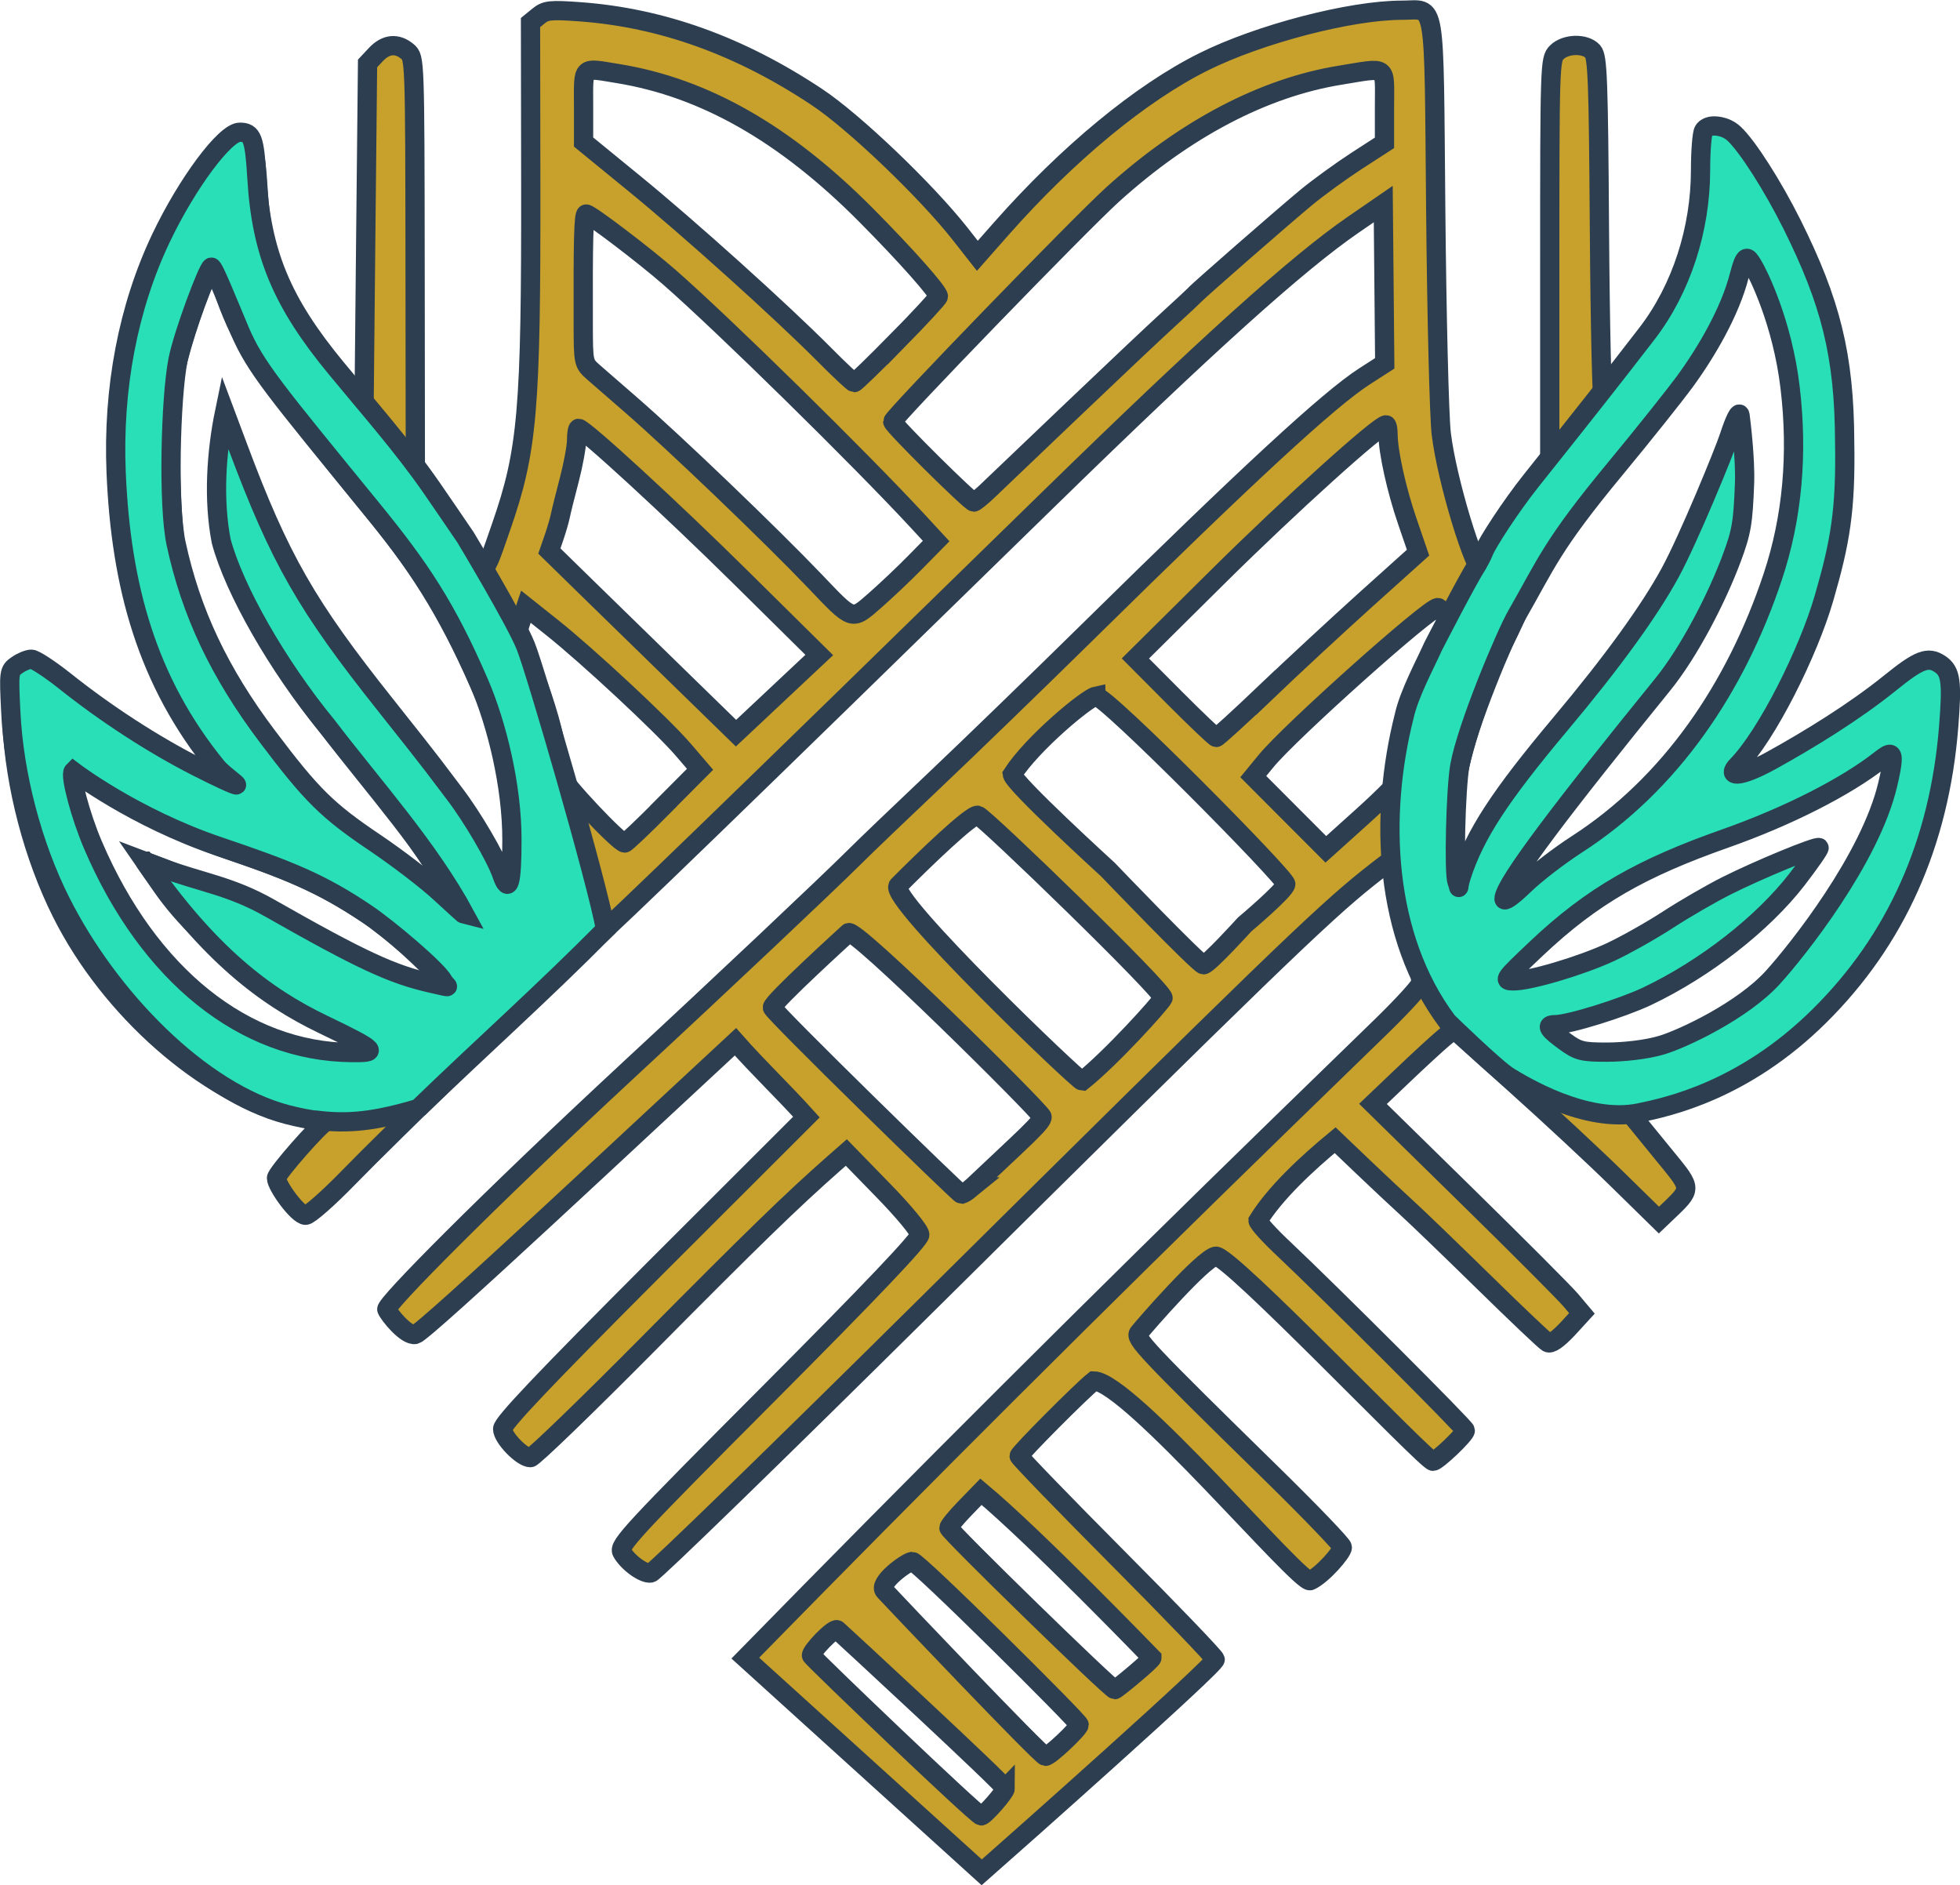
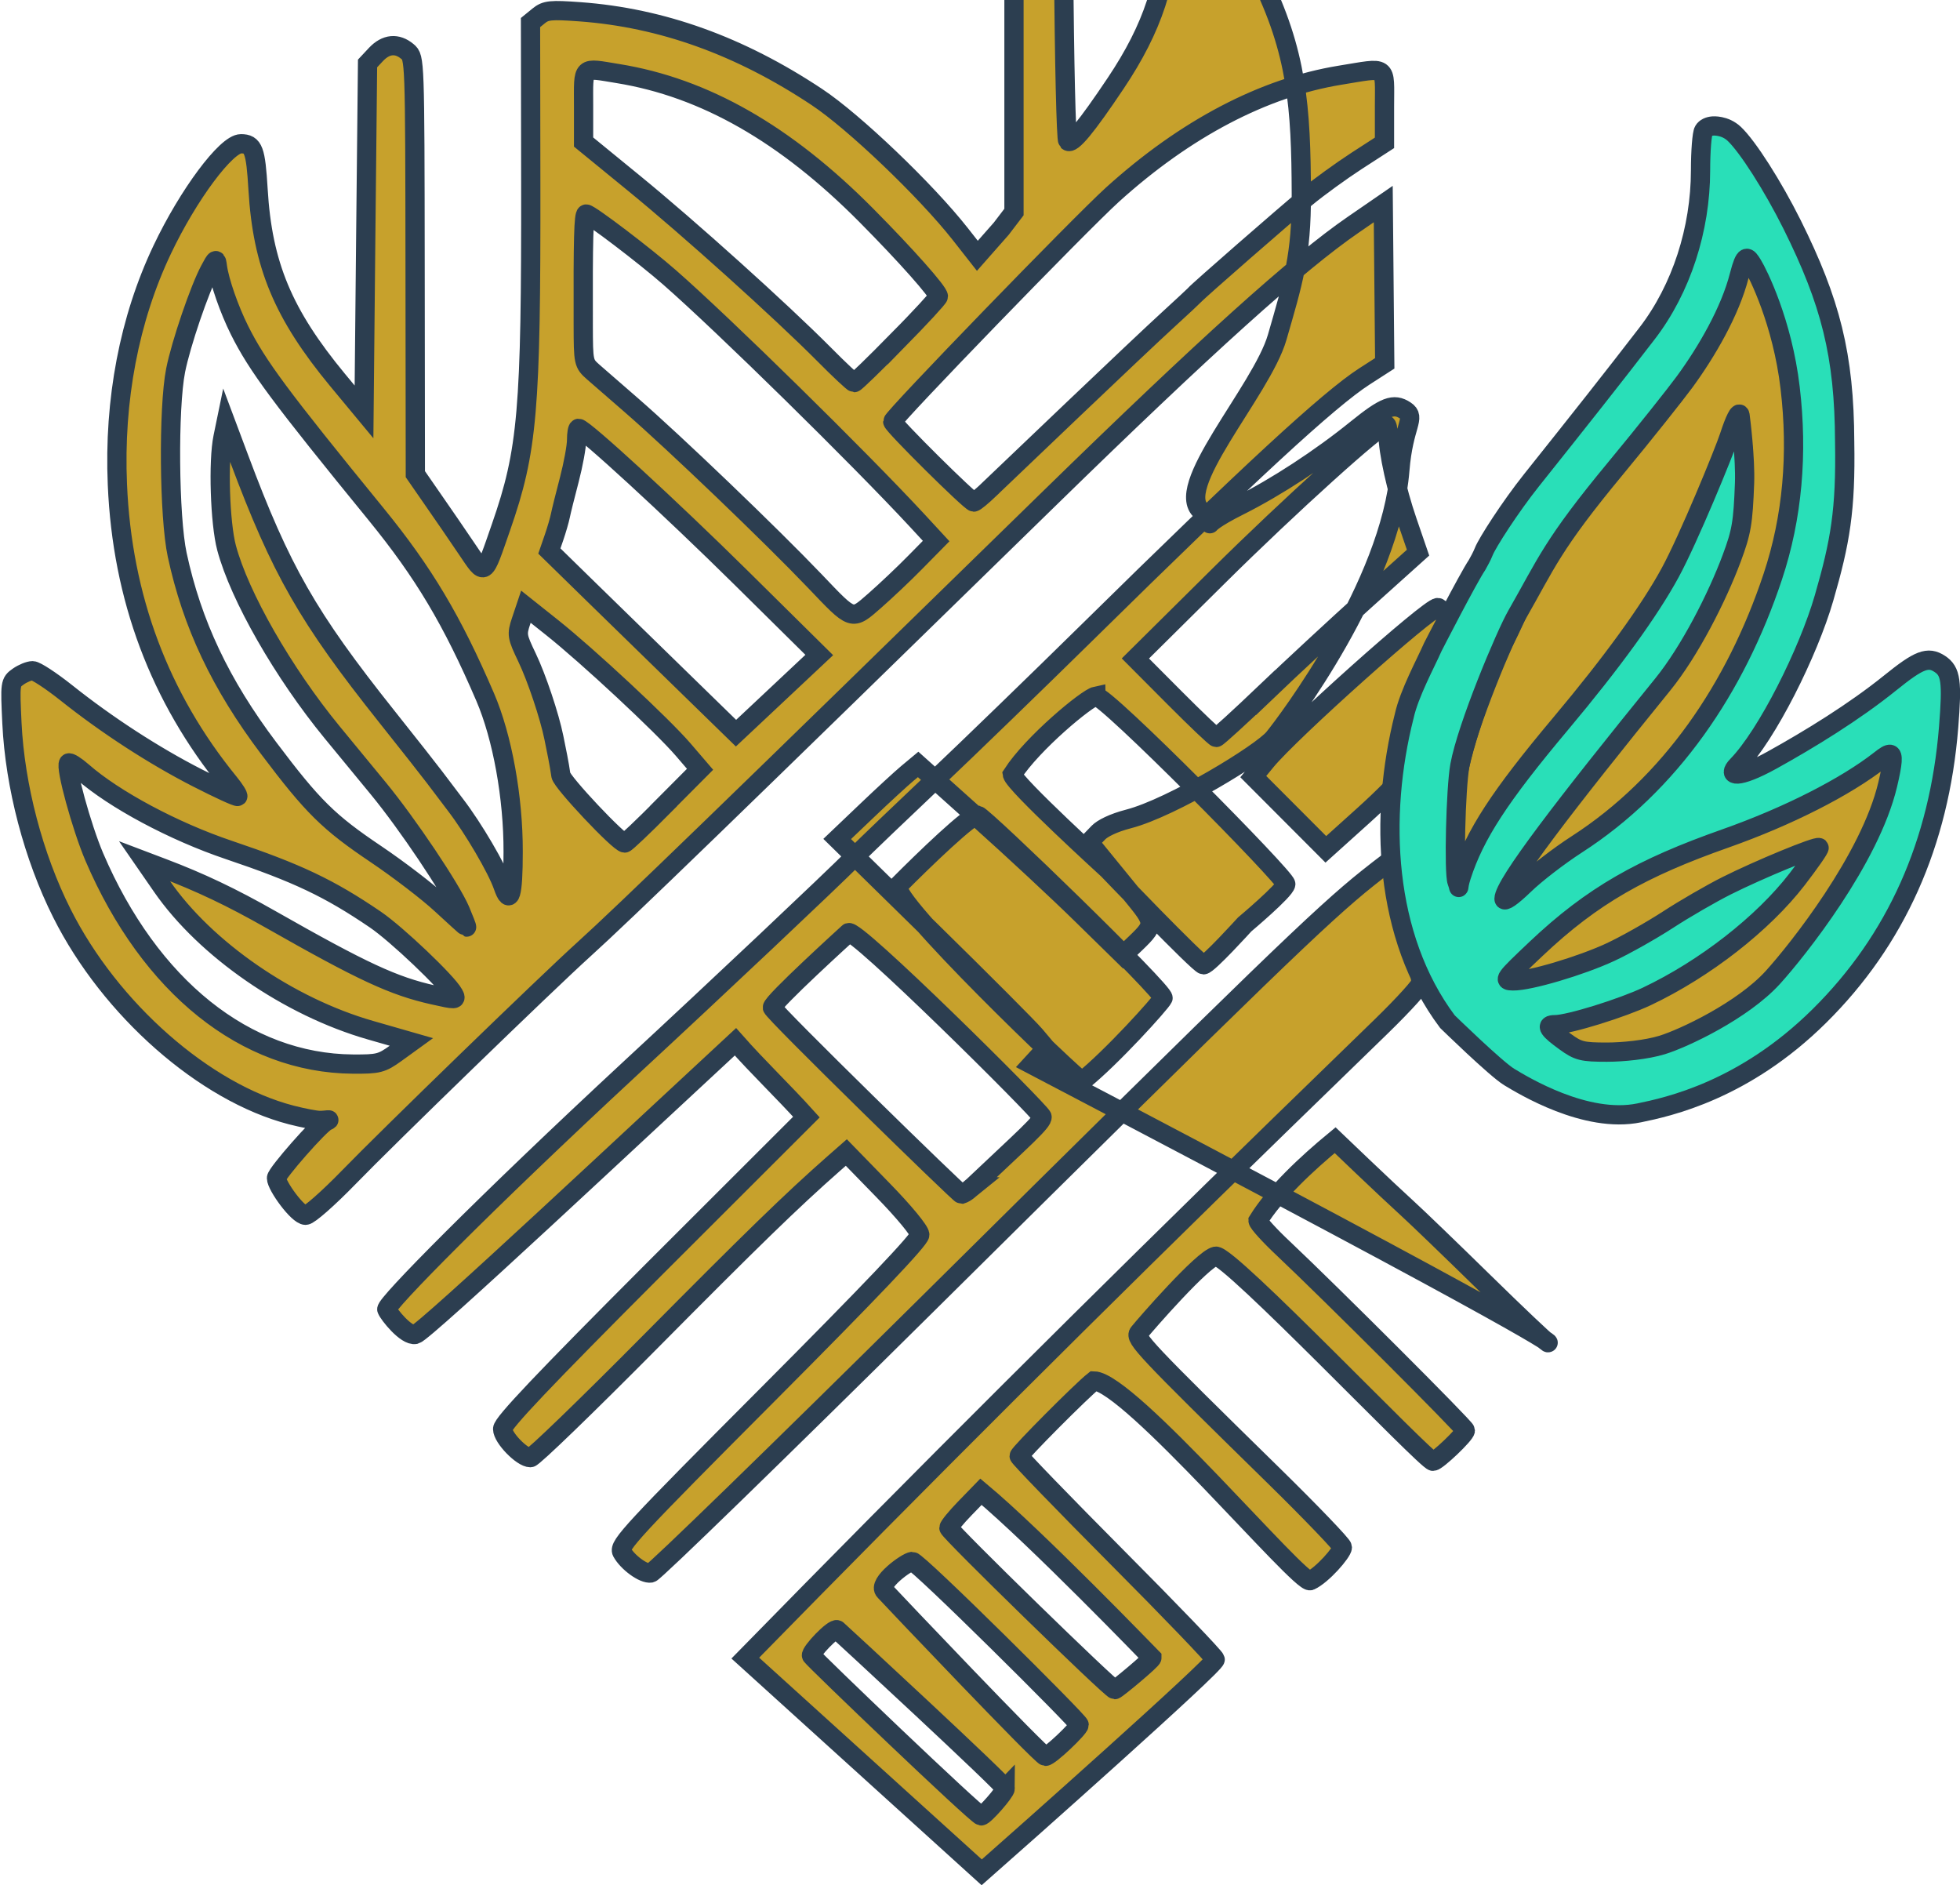
<svg xmlns="http://www.w3.org/2000/svg" xmlns:ns1="http://www.inkscape.org/namespaces/inkscape" xmlns:ns2="http://sodipodi.sourceforge.net/DTD/sodipodi-0.dtd" width="90.05" height="86.601" viewBox="0 0 23.826 22.913" id="svg1" ns1:version="1.3.2 (091e20e, 2023-11-25, custom)">
  <defs id="defs1" />
  <g ns1:label="Layer 1" ns1:groupmode="layer" id="layer1" transform="translate(0.007,-0.45)">
    <g id="g1" transform="translate(0.007,0.45)">
-       <path style="fill:#c7a12c;fill-opacity:1;stroke:#2c3e50;stroke-width:0.234;stroke-dasharray:none;stroke-opacity:1" d="m 9.046,20.153 c 2.136,-2.183 4.303,-4.343 6.489,-6.471 0.411,-0.399 0.973,-0.945 1.248,-1.213 0.275,-0.268 0.489,-0.505 0.475,-0.527 -0.023,-0.038 0.09,-0.775 0.052,-0.948 -0.01,-0.044 -0.323,-0.123 -0.327,-0.284 -0.004,-0.161 -0.016,-0.294 -0.028,-0.294 -0.011,0 -0.167,0.117 -0.346,0.26 -0.555,0.443 -1.267,1.131 -5.356,5.182 -1.804,1.786 -3.313,3.254 -3.355,3.261 -0.087,0.015 -0.284,-0.129 -0.353,-0.256 -0.042,-0.079 0.13,-0.265 1.789,-1.929 1.22,-1.224 1.835,-1.87 1.833,-1.927 -0.001,-0.048 -0.194,-0.282 -0.448,-0.542 l -0.445,-0.457 -0.155,0.136 c -0.511,0.45 -0.989,0.915 -2.232,2.169 -0.765,0.772 -1.419,1.404 -1.453,1.404 -0.102,0 -0.338,-0.243 -0.338,-0.349 0,-0.071 0.493,-0.591 1.845,-1.945 L 9.789,13.577 C 9.508,13.265 9.203,12.976 8.926,12.662 7.81,13.694 5.146,16.195 5.035,16.219 4.924,16.242 4.71,15.973 4.688,15.915 4.667,15.857 5.858,14.646 7.656,12.978 8.734,11.98 10.043,10.744 10.371,10.418 10.502,10.287 10.944,9.864 11.353,9.477 11.763,9.089 12.597,8.281 13.208,7.68 15.163,5.755 16.142,4.852 16.572,4.575 l 0.247,-0.159 -0.009,-0.968 -0.009,-0.968 -0.366,0.252 C 15.76,3.196 14.639,4.206 12.738,6.062 8.874,9.837 7.573,11.096 7.08,11.542 c -0.45,0.407 -2.374,2.272 -2.857,2.77 -0.245,0.252 -0.48,0.459 -0.522,0.459 -0.094,0 -0.354,-0.36 -0.354,-0.452 0,-0.058 0.524,-0.654 0.609,-0.692 0.067,-0.03 0.003,-0.009 -0.083,-0.009 -0.049,0 -0.205,-0.03 -0.345,-0.066 C 2.475,13.28 1.325,12.269 0.738,11.099 0.393,10.413 0.168,9.556 0.131,8.789 0.108,8.304 0.109,8.292 0.208,8.223 c 0.055,-0.039 0.134,-0.071 0.174,-0.071 0.04,0 0.223,0.12 0.407,0.266 0.497,0.396 1.067,0.766 1.597,1.037 0.26,0.133 0.48,0.234 0.49,0.225 0.009,-0.009 -0.037,-0.083 -0.103,-0.164 C 1.925,8.477 1.471,7.266 1.413,5.888 1.369,4.861 1.558,3.875 1.958,3.034 2.274,2.368 2.737,1.747 2.915,1.747 c 0.152,0 0.179,0.075 0.208,0.555 0.054,0.916 0.304,1.515 0.967,2.317 L 4.411,5.006 4.432,2.889 4.454,0.771 4.557,0.661 c 0.121,-0.128 0.256,-0.141 0.382,-0.035 0.089,0.074 0.09,0.088 0.093,2.606 l 0.003,2.531 0.214,0.309 C 5.367,6.241 5.552,6.511 5.66,6.671 5.887,7.005 5.863,7.021 6.077,6.405 6.4,5.477 6.442,4.991 6.438,2.217 L 6.435,0.274 6.533,0.194 C 6.62,0.123 6.678,0.117 7.037,0.143 8.03,0.216 8.978,0.556 9.916,1.179 10.367,1.478 11.242,2.314 11.659,2.844 l 0.208,0.265 0.29,-0.329 c 0.809,-0.916 1.698,-1.65 2.46,-2.029 0.679,-0.338 1.788,-0.627 2.41,-0.627 0.424,0 0.387,-0.214 0.412,2.435 0.012,1.28 0.042,2.5 0.067,2.711 0.066,0.559 0.408,1.687 0.512,1.687 0.022,0 0.057,-0.044 0.077,-0.097 0.04,-0.106 0.329,-0.537 0.575,-0.86 l 0.155,-0.203 v -2.538 c 0,-2.481 0.002,-2.54 0.085,-2.623 0.107,-0.107 0.346,-0.113 0.438,-0.011 0.058,0.065 0.069,0.342 0.081,2.174 0.008,1.155 0.03,2.116 0.05,2.135 0.047,0.047 0.224,-0.167 0.583,-0.703 0.451,-0.673 0.641,-1.255 0.643,-1.958 3.64e-4,-0.231 0.017,-0.447 0.038,-0.48 0.057,-0.09 0.253,-0.07 0.368,0.038 0.162,0.152 0.465,0.626 0.695,1.09 0.464,0.931 0.508,1.604 0.512,2.652 0.003,0.757 -0.099,1.073 -0.294,1.748 -0.189,0.651 -1.307,1.858 -0.903,2.123 0.261,0.171 -0.186,0.238 0.442,-0.077 0.451,-0.226 0.99,-0.578 1.428,-0.933 0.343,-0.277 0.45,-0.318 0.591,-0.225 0.135,0.088 -0.022,0.175 -0.066,0.722 -0.112,1.399 -1.383,3.077 -1.532,3.259 -0.149,0.183 -1.24,0.847 -1.765,0.983 -0.193,0.05 -0.319,0.117 -0.366,0.165 l -0.114,0.118 0.446,0.547 c 0.351,0.431 0.382,0.428 0.12,0.68 l -0.153,0.146 -0.503,-0.493 c -0.276,-0.271 -0.837,-0.793 -1.246,-1.159 l -0.743,-0.666 -0.132,0.11 c -0.073,0.061 -0.294,0.264 -0.492,0.453 l -0.36,0.343 1.137,1.115 c 0.625,0.613 1.197,1.186 1.27,1.273 l 0.133,0.158 -0.178,0.194 C 18.917,16.284 18.837,16.339 18.799,16.318 18.768,16.301 18.419,15.97 18.023,15.582 17.628,15.195 17.209,14.791 17.092,14.685 16.976,14.579 16.731,14.35 16.548,14.175 l -0.332,-0.317 c -0.347,0.286 -0.732,0.646 -0.937,0.978 0,0.027 0.139,0.181 0.31,0.341 0.582,0.549 2.21,2.176 2.21,2.209 0,0.047 -0.344,0.375 -0.393,0.375 -0.082,0 -2.486,-2.525 -2.643,-2.493 -0.156,0.032 -0.848,0.825 -0.933,0.931 -0.055,0.066 0.074,0.203 1.631,1.729 0.464,0.455 0.843,0.85 0.843,0.878 0,0.058 -0.244,0.34 -0.391,0.406 -0.118,0.053 -2.202,-2.421 -2.63,-2.428 -0.15,0.118 -0.908,0.88 -0.908,0.913 0,0.018 0.533,0.569 1.185,1.225 0.652,0.655 1.191,1.216 1.198,1.247 0.014,0.06 -2.386,2.191 -2.838,2.588 z m 3.159,1.585 c 0,-0.045 -2,-1.893 -2.041,-1.928 -0.041,-0.034 -0.332,0.274 -0.313,0.313 0.018,0.039 2.005,1.94 2.062,1.948 0.036,0.003 0.293,-0.289 0.293,-0.334 z M 13.104,20.963 c -0.002,-0.041 -1.962,-1.988 -2.028,-1.985 -0.066,0.003 -0.43,0.269 -0.335,0.361 0.09,0.098 1.902,2.005 1.953,2.008 0.05,0.003 0.412,-0.343 0.41,-0.383 z m 0.884,-0.815 c -0.021,-0.021 -1.403,-1.454 -2.077,-2.017 l -0.195,0.201 c -0.107,0.11 -0.195,0.218 -0.195,0.238 0,0.043 1.971,1.965 2.016,1.966 0.02,3.76e-4 0.467,-0.372 0.451,-0.387 z m -2.169,-5.734 c 0.599,-0.566 0.85,-0.784 0.834,-0.841 -0.019,-0.068 -2.306,-2.338 -2.354,-2.235 0,0 -0.935,0.849 -0.924,0.908 0.011,0.059 2.273,2.269 2.299,2.269 0.058,-0.018 0.1,-0.064 0.146,-0.101 z m 2.305,-2.283 c 0.03,-0.069 -2.175,-2.205 -2.252,-2.222 -0.077,-0.017 -0.655,0.54 -0.969,0.857 -0.116,0.163 2.189,2.372 2.238,2.374 0.354,-0.282 0.958,-0.951 0.983,-1.009 z M 4.799,12.8 4.987,12.664 4.489,12.521 C 3.495,12.236 2.483,11.537 1.954,10.772 l -0.211,-0.305 0.224,0.085 c 0.451,0.171 0.833,0.352 1.313,0.625 1.119,0.636 1.489,0.807 1.974,0.916 0.274,0.062 0.286,0.061 0.246,-0.012 C 5.423,11.938 4.807,11.352 4.548,11.176 3.988,10.795 3.602,10.612 2.766,10.33 2.096,10.104 1.373,9.717 0.989,9.38 0.908,9.309 0.832,9.261 0.82,9.274 c -0.044,0.044 0.158,0.78 0.312,1.141 0.676,1.577 1.84,2.509 3.144,2.518 0.31,0.002 0.349,-0.008 0.523,-0.133 z m 15.371,0.05 c 0.547,-0.14 0.986,-0.378 1.381,-0.75 0.718,-0.676 1.202,-1.516 1.395,-2.423 0.091,-0.429 0.152,-0.926 -0.033,-0.781 -0.407,0.318 -1.322,0.886 -2.082,1.154 -0.998,0.352 -1.886,0.884 -2.568,1.528 -0.388,0.367 -0.011,0.5 0.111,0.502 0.195,0.003 0.815,-0.18 1.174,-0.347 0.176,-0.082 0.486,-0.257 0.689,-0.388 0.203,-0.131 0.521,-0.316 0.708,-0.409 0.389,-0.195 0.983,-0.556 1.008,-0.531 0.009,0.009 -0.127,0.13 -0.282,0.331 -0.407,0.528 -1.109,1.027 -1.811,1.36 -0.293,0.139 -0.893,0.319 -1.064,0.319 -0.126,0 0.012,0.257 0.202,0.394 0.16,0.116 0.208,0.128 0.506,0.128 0.189,0 0.471,-0.036 0.664,-0.086 z m -6.862,-4.389 c -0.109,0.023 -0.77,0.57 -1.016,0.951 0.017,0.113 1.162,1.157 1.162,1.157 0,0 1.107,1.155 1.162,1.157 0.055,0.001 0.5,-0.49 0.5,-0.49 0,0 0.493,-0.414 0.5,-0.49 0.007,-0.076 -2.199,-2.306 -2.308,-2.283 z M 5.581,11.067 C 5.467,10.8 4.938,10.012 4.585,9.583 4.43,9.395 4.177,9.088 4.023,8.9 3.429,8.176 2.897,7.247 2.74,6.658 2.66,6.357 2.636,5.606 2.697,5.313 l 0.035,-0.17 0.16,0.427 c 0.511,1.366 0.836,1.933 1.795,3.138 0.271,0.34 0.531,0.671 0.578,0.734 0.047,0.063 0.164,0.217 0.259,0.342 0.216,0.282 0.504,0.773 0.577,0.985 0.084,0.244 0.123,0.115 0.123,-0.416 C 6.226,9.692 6.092,8.957 5.884,8.473 5.482,7.538 5.137,6.96 4.56,6.252 3.39,4.818 3.115,4.448 2.898,4.014 2.772,3.762 2.653,3.42 2.629,3.241 2.615,3.137 2.613,3.138 2.538,3.278 2.412,3.512 2.185,4.179 2.121,4.501 c -0.091,0.459 -0.08,1.783 0.019,2.242 0.181,0.842 0.527,1.574 1.112,2.35 0.537,0.713 0.728,0.901 1.308,1.291 0.27,0.182 0.626,0.454 0.79,0.606 0.164,0.152 0.303,0.277 0.308,0.278 0.005,0.001 -0.03,-0.089 -0.077,-0.201 z M 19.144,10.438 c 1.124,-0.724 1.967,-1.833 2.413,-3.175 0.402,-1.208 0.482,-2.911 -0.043,-3.941 -0.051,-0.101 -0.254,-0.229 -0.262,-0.246 -0.011,-0.023 -0.232,0.217 -0.29,0.388 -0.123,0.367 -0.564,0.742 -0.827,1.101 -0.103,0.141 -0.313,0.707 -0.67,1.138 -0.77,0.929 -0.85,1.415 -1.193,2.091 -0.233,0.459 -0.494,1.223 -0.579,1.693 -0.049,0.273 -0.074,1.293 -0.033,1.397 0.04,0.103 0.042,0.101 0.096,-0.064 0.162,-0.5 0.462,-0.96 1.196,-1.835 0.619,-0.738 1.068,-1.357 1.316,-1.815 0.219,-0.404 0.626,-1.338 0.755,-1.73 l 0.098,-0.299 0.052,0.298 c 0.019,0.112 -0.1,0.315 -0.111,0.614 -0.017,0.477 -0.104,0.537 -0.222,0.853 -0.177,0.473 -0.551,0.998 -0.874,1.396 -1.169,1.44 -1.907,2.204 -1.907,2.38 0,0.041 0.305,0.386 0.456,0.24 0.135,-0.131 0.419,-0.349 0.63,-0.485 z M 17.042,9.42 c 0.018,-0.048 0.083,-0.309 0.144,-0.58 0.061,-0.272 0.183,-0.658 0.271,-0.858 0.149,-0.337 0.156,-0.372 0.1,-0.481 -0.033,-0.065 -0.075,-0.117 -0.093,-0.117 -0.107,0 -1.795,1.509 -2.087,1.865 l -0.156,0.19 0.441,0.442 0.441,0.442 0.453,-0.408 C 16.805,9.691 17.024,9.468 17.042,9.42 Z M 8.051,9.797 8.496,9.35 8.29,9.11 C 8.038,8.817 7.132,7.973 6.697,7.627 L 6.379,7.374 6.321,7.547 c -0.055,0.165 -0.051,0.188 0.071,0.443 0.118,0.246 0.274,0.713 0.327,0.975 0.012,0.058 0.033,0.163 0.047,0.234 0.014,0.07 0.031,0.171 0.038,0.223 0.011,0.084 0.708,0.824 0.776,0.824 0.015,0 0.227,-0.201 0.472,-0.448 z M 15.37,8.418 C 15.684,8.117 16.23,7.612 16.582,7.294 L 17.224,6.717 17.093,6.335 C 16.962,5.954 16.859,5.488 16.859,5.276 c 0,-0.062 -0.011,-0.113 -0.024,-0.113 -0.084,0 -1.173,0.983 -2.034,1.836 L 13.788,8.003 14.266,8.483 c 0.263,0.264 0.49,0.48 0.505,0.48 0.015,0 0.284,-0.246 0.599,-0.546 z M 8.993,7.02 C 8.142,6.179 7.083,5.206 7.019,5.206 c -0.013,0 -0.024,0.064 -0.024,0.143 0,0.078 -0.04,0.295 -0.088,0.48 C 6.858,6.015 6.809,6.212 6.798,6.267 6.787,6.322 6.752,6.441 6.721,6.532 L 6.664,6.697 7.16,7.182 C 7.433,7.449 7.944,7.947 8.295,8.289 L 8.933,8.911 9.439,8.436 9.945,7.961 Z M 11.113,6.833 11.366,6.576 11.137,6.328 C 10.425,5.56 8.78,3.944 8.126,3.372 7.824,3.107 7.158,2.601 7.112,2.601 c -0.031,0 -0.039,0.307 -0.036,1.345 0.001,0.463 0.003,0.471 0.123,0.577 0.067,0.059 0.274,0.239 0.46,0.4 0.53,0.46 1.699,1.581 2.232,2.139 0.468,0.491 0.447,0.484 0.729,0.238 0.131,-0.115 0.353,-0.324 0.492,-0.466 z M 12.017,5.942 c 0.093,-0.088 0.552,-0.526 1.021,-0.974 0.469,-0.447 0.987,-0.937 1.152,-1.087 0.164,-0.15 0.309,-0.285 0.32,-0.298 0.043,-0.051 1.098,-0.971 1.357,-1.185 0.147,-0.121 0.421,-0.32 0.609,-0.442 L 16.816,1.736 V 1.293 c 0,-0.512 0.053,-0.475 -0.541,-0.379 -0.928,0.151 -1.88,0.65 -2.766,1.452 -0.397,0.36 -2.671,2.707 -2.671,2.758 0,0.043 0.941,0.975 0.986,0.978 0.014,5.643e-4 0.101,-0.071 0.193,-0.159 z M 10.894,4.143 c 0.274,-0.279 0.499,-0.522 0.499,-0.54 0,-0.056 -0.392,-0.498 -0.875,-0.985 C 9.534,1.626 8.551,1.065 7.498,0.894 7.047,0.821 7.08,0.79 7.08,1.288 V 1.726 L 7.688,2.223 c 0.673,0.549 1.789,1.554 2.316,2.084 0.187,0.189 0.352,0.343 0.366,0.343 0.014,0 0.25,-0.229 0.524,-0.508 z" id="path1" ns2:nodetypes="csssscsssssscscssssscczzssssscccsssssssscsscsssccssssscccssccsssccscsscsssssssscsssssscssscsssssczsscsscsscsscsscssssscsssszcssscssscczzzczzzczzzcssczcsczscsszzsccsscssscssscscscsssssscssssssssssszzczczzsssscssssscsssssssssscsssssssssssssssscsssssssssssssscccsssssscssssssssscsssscsssscsssscsscccscsssssssssscsssssscsssscsssssscssss" />
+       <path style="fill:#c7a12c;fill-opacity:1;stroke:#2c3e50;stroke-width:0.234;stroke-dasharray:none;stroke-opacity:1" d="m 9.046,20.153 c 2.136,-2.183 4.303,-4.343 6.489,-6.471 0.411,-0.399 0.973,-0.945 1.248,-1.213 0.275,-0.268 0.489,-0.505 0.475,-0.527 -0.023,-0.038 0.09,-0.775 0.052,-0.948 -0.01,-0.044 -0.323,-0.123 -0.327,-0.284 -0.004,-0.161 -0.016,-0.294 -0.028,-0.294 -0.011,0 -0.167,0.117 -0.346,0.26 -0.555,0.443 -1.267,1.131 -5.356,5.182 -1.804,1.786 -3.313,3.254 -3.355,3.261 -0.087,0.015 -0.284,-0.129 -0.353,-0.256 -0.042,-0.079 0.13,-0.265 1.789,-1.929 1.22,-1.224 1.835,-1.87 1.833,-1.927 -0.001,-0.048 -0.194,-0.282 -0.448,-0.542 l -0.445,-0.457 -0.155,0.136 c -0.511,0.45 -0.989,0.915 -2.232,2.169 -0.765,0.772 -1.419,1.404 -1.453,1.404 -0.102,0 -0.338,-0.243 -0.338,-0.349 0,-0.071 0.493,-0.591 1.845,-1.945 L 9.789,13.577 C 9.508,13.265 9.203,12.976 8.926,12.662 7.81,13.694 5.146,16.195 5.035,16.219 4.924,16.242 4.71,15.973 4.688,15.915 4.667,15.857 5.858,14.646 7.656,12.978 8.734,11.98 10.043,10.744 10.371,10.418 10.502,10.287 10.944,9.864 11.353,9.477 11.763,9.089 12.597,8.281 13.208,7.68 15.163,5.755 16.142,4.852 16.572,4.575 l 0.247,-0.159 -0.009,-0.968 -0.009,-0.968 -0.366,0.252 C 15.76,3.196 14.639,4.206 12.738,6.062 8.874,9.837 7.573,11.096 7.08,11.542 c -0.45,0.407 -2.374,2.272 -2.857,2.77 -0.245,0.252 -0.48,0.459 -0.522,0.459 -0.094,0 -0.354,-0.36 -0.354,-0.452 0,-0.058 0.524,-0.654 0.609,-0.692 0.067,-0.03 0.003,-0.009 -0.083,-0.009 -0.049,0 -0.205,-0.03 -0.345,-0.066 C 2.475,13.28 1.325,12.269 0.738,11.099 0.393,10.413 0.168,9.556 0.131,8.789 0.108,8.304 0.109,8.292 0.208,8.223 c 0.055,-0.039 0.134,-0.071 0.174,-0.071 0.04,0 0.223,0.12 0.407,0.266 0.497,0.396 1.067,0.766 1.597,1.037 0.26,0.133 0.48,0.234 0.49,0.225 0.009,-0.009 -0.037,-0.083 -0.103,-0.164 C 1.925,8.477 1.471,7.266 1.413,5.888 1.369,4.861 1.558,3.875 1.958,3.034 2.274,2.368 2.737,1.747 2.915,1.747 c 0.152,0 0.179,0.075 0.208,0.555 0.054,0.916 0.304,1.515 0.967,2.317 L 4.411,5.006 4.432,2.889 4.454,0.771 4.557,0.661 c 0.121,-0.128 0.256,-0.141 0.382,-0.035 0.089,0.074 0.09,0.088 0.093,2.606 l 0.003,2.531 0.214,0.309 C 5.367,6.241 5.552,6.511 5.66,6.671 5.887,7.005 5.863,7.021 6.077,6.405 6.4,5.477 6.442,4.991 6.438,2.217 L 6.435,0.274 6.533,0.194 C 6.62,0.123 6.678,0.117 7.037,0.143 8.03,0.216 8.978,0.556 9.916,1.179 10.367,1.478 11.242,2.314 11.659,2.844 l 0.208,0.265 0.29,-0.329 l 0.155,-0.203 v -2.538 c 0,-2.481 0.002,-2.54 0.085,-2.623 0.107,-0.107 0.346,-0.113 0.438,-0.011 0.058,0.065 0.069,0.342 0.081,2.174 0.008,1.155 0.03,2.116 0.05,2.135 0.047,0.047 0.224,-0.167 0.583,-0.703 0.451,-0.673 0.641,-1.255 0.643,-1.958 3.64e-4,-0.231 0.017,-0.447 0.038,-0.48 0.057,-0.09 0.253,-0.07 0.368,0.038 0.162,0.152 0.465,0.626 0.695,1.09 0.464,0.931 0.508,1.604 0.512,2.652 0.003,0.757 -0.099,1.073 -0.294,1.748 -0.189,0.651 -1.307,1.858 -0.903,2.123 0.261,0.171 -0.186,0.238 0.442,-0.077 0.451,-0.226 0.99,-0.578 1.428,-0.933 0.343,-0.277 0.45,-0.318 0.591,-0.225 0.135,0.088 -0.022,0.175 -0.066,0.722 -0.112,1.399 -1.383,3.077 -1.532,3.259 -0.149,0.183 -1.24,0.847 -1.765,0.983 -0.193,0.05 -0.319,0.117 -0.366,0.165 l -0.114,0.118 0.446,0.547 c 0.351,0.431 0.382,0.428 0.12,0.68 l -0.153,0.146 -0.503,-0.493 c -0.276,-0.271 -0.837,-0.793 -1.246,-1.159 l -0.743,-0.666 -0.132,0.11 c -0.073,0.061 -0.294,0.264 -0.492,0.453 l -0.36,0.343 1.137,1.115 c 0.625,0.613 1.197,1.186 1.27,1.273 l 0.133,0.158 -0.178,0.194 C 18.917,16.284 18.837,16.339 18.799,16.318 18.768,16.301 18.419,15.97 18.023,15.582 17.628,15.195 17.209,14.791 17.092,14.685 16.976,14.579 16.731,14.35 16.548,14.175 l -0.332,-0.317 c -0.347,0.286 -0.732,0.646 -0.937,0.978 0,0.027 0.139,0.181 0.31,0.341 0.582,0.549 2.21,2.176 2.21,2.209 0,0.047 -0.344,0.375 -0.393,0.375 -0.082,0 -2.486,-2.525 -2.643,-2.493 -0.156,0.032 -0.848,0.825 -0.933,0.931 -0.055,0.066 0.074,0.203 1.631,1.729 0.464,0.455 0.843,0.85 0.843,0.878 0,0.058 -0.244,0.34 -0.391,0.406 -0.118,0.053 -2.202,-2.421 -2.63,-2.428 -0.15,0.118 -0.908,0.88 -0.908,0.913 0,0.018 0.533,0.569 1.185,1.225 0.652,0.655 1.191,1.216 1.198,1.247 0.014,0.06 -2.386,2.191 -2.838,2.588 z m 3.159,1.585 c 0,-0.045 -2,-1.893 -2.041,-1.928 -0.041,-0.034 -0.332,0.274 -0.313,0.313 0.018,0.039 2.005,1.94 2.062,1.948 0.036,0.003 0.293,-0.289 0.293,-0.334 z M 13.104,20.963 c -0.002,-0.041 -1.962,-1.988 -2.028,-1.985 -0.066,0.003 -0.43,0.269 -0.335,0.361 0.09,0.098 1.902,2.005 1.953,2.008 0.05,0.003 0.412,-0.343 0.41,-0.383 z m 0.884,-0.815 c -0.021,-0.021 -1.403,-1.454 -2.077,-2.017 l -0.195,0.201 c -0.107,0.11 -0.195,0.218 -0.195,0.238 0,0.043 1.971,1.965 2.016,1.966 0.02,3.76e-4 0.467,-0.372 0.451,-0.387 z m -2.169,-5.734 c 0.599,-0.566 0.85,-0.784 0.834,-0.841 -0.019,-0.068 -2.306,-2.338 -2.354,-2.235 0,0 -0.935,0.849 -0.924,0.908 0.011,0.059 2.273,2.269 2.299,2.269 0.058,-0.018 0.1,-0.064 0.146,-0.101 z m 2.305,-2.283 c 0.03,-0.069 -2.175,-2.205 -2.252,-2.222 -0.077,-0.017 -0.655,0.54 -0.969,0.857 -0.116,0.163 2.189,2.372 2.238,2.374 0.354,-0.282 0.958,-0.951 0.983,-1.009 z M 4.799,12.8 4.987,12.664 4.489,12.521 C 3.495,12.236 2.483,11.537 1.954,10.772 l -0.211,-0.305 0.224,0.085 c 0.451,0.171 0.833,0.352 1.313,0.625 1.119,0.636 1.489,0.807 1.974,0.916 0.274,0.062 0.286,0.061 0.246,-0.012 C 5.423,11.938 4.807,11.352 4.548,11.176 3.988,10.795 3.602,10.612 2.766,10.33 2.096,10.104 1.373,9.717 0.989,9.38 0.908,9.309 0.832,9.261 0.82,9.274 c -0.044,0.044 0.158,0.78 0.312,1.141 0.676,1.577 1.84,2.509 3.144,2.518 0.31,0.002 0.349,-0.008 0.523,-0.133 z m 15.371,0.05 c 0.547,-0.14 0.986,-0.378 1.381,-0.75 0.718,-0.676 1.202,-1.516 1.395,-2.423 0.091,-0.429 0.152,-0.926 -0.033,-0.781 -0.407,0.318 -1.322,0.886 -2.082,1.154 -0.998,0.352 -1.886,0.884 -2.568,1.528 -0.388,0.367 -0.011,0.5 0.111,0.502 0.195,0.003 0.815,-0.18 1.174,-0.347 0.176,-0.082 0.486,-0.257 0.689,-0.388 0.203,-0.131 0.521,-0.316 0.708,-0.409 0.389,-0.195 0.983,-0.556 1.008,-0.531 0.009,0.009 -0.127,0.13 -0.282,0.331 -0.407,0.528 -1.109,1.027 -1.811,1.36 -0.293,0.139 -0.893,0.319 -1.064,0.319 -0.126,0 0.012,0.257 0.202,0.394 0.16,0.116 0.208,0.128 0.506,0.128 0.189,0 0.471,-0.036 0.664,-0.086 z m -6.862,-4.389 c -0.109,0.023 -0.77,0.57 -1.016,0.951 0.017,0.113 1.162,1.157 1.162,1.157 0,0 1.107,1.155 1.162,1.157 0.055,0.001 0.5,-0.49 0.5,-0.49 0,0 0.493,-0.414 0.5,-0.49 0.007,-0.076 -2.199,-2.306 -2.308,-2.283 z M 5.581,11.067 C 5.467,10.8 4.938,10.012 4.585,9.583 4.43,9.395 4.177,9.088 4.023,8.9 3.429,8.176 2.897,7.247 2.74,6.658 2.66,6.357 2.636,5.606 2.697,5.313 l 0.035,-0.17 0.16,0.427 c 0.511,1.366 0.836,1.933 1.795,3.138 0.271,0.34 0.531,0.671 0.578,0.734 0.047,0.063 0.164,0.217 0.259,0.342 0.216,0.282 0.504,0.773 0.577,0.985 0.084,0.244 0.123,0.115 0.123,-0.416 C 6.226,9.692 6.092,8.957 5.884,8.473 5.482,7.538 5.137,6.96 4.56,6.252 3.39,4.818 3.115,4.448 2.898,4.014 2.772,3.762 2.653,3.42 2.629,3.241 2.615,3.137 2.613,3.138 2.538,3.278 2.412,3.512 2.185,4.179 2.121,4.501 c -0.091,0.459 -0.08,1.783 0.019,2.242 0.181,0.842 0.527,1.574 1.112,2.35 0.537,0.713 0.728,0.901 1.308,1.291 0.27,0.182 0.626,0.454 0.79,0.606 0.164,0.152 0.303,0.277 0.308,0.278 0.005,0.001 -0.03,-0.089 -0.077,-0.201 z M 19.144,10.438 c 1.124,-0.724 1.967,-1.833 2.413,-3.175 0.402,-1.208 0.482,-2.911 -0.043,-3.941 -0.051,-0.101 -0.254,-0.229 -0.262,-0.246 -0.011,-0.023 -0.232,0.217 -0.29,0.388 -0.123,0.367 -0.564,0.742 -0.827,1.101 -0.103,0.141 -0.313,0.707 -0.67,1.138 -0.77,0.929 -0.85,1.415 -1.193,2.091 -0.233,0.459 -0.494,1.223 -0.579,1.693 -0.049,0.273 -0.074,1.293 -0.033,1.397 0.04,0.103 0.042,0.101 0.096,-0.064 0.162,-0.5 0.462,-0.96 1.196,-1.835 0.619,-0.738 1.068,-1.357 1.316,-1.815 0.219,-0.404 0.626,-1.338 0.755,-1.73 l 0.098,-0.299 0.052,0.298 c 0.019,0.112 -0.1,0.315 -0.111,0.614 -0.017,0.477 -0.104,0.537 -0.222,0.853 -0.177,0.473 -0.551,0.998 -0.874,1.396 -1.169,1.44 -1.907,2.204 -1.907,2.38 0,0.041 0.305,0.386 0.456,0.24 0.135,-0.131 0.419,-0.349 0.63,-0.485 z M 17.042,9.42 c 0.018,-0.048 0.083,-0.309 0.144,-0.58 0.061,-0.272 0.183,-0.658 0.271,-0.858 0.149,-0.337 0.156,-0.372 0.1,-0.481 -0.033,-0.065 -0.075,-0.117 -0.093,-0.117 -0.107,0 -1.795,1.509 -2.087,1.865 l -0.156,0.19 0.441,0.442 0.441,0.442 0.453,-0.408 C 16.805,9.691 17.024,9.468 17.042,9.42 Z M 8.051,9.797 8.496,9.35 8.29,9.11 C 8.038,8.817 7.132,7.973 6.697,7.627 L 6.379,7.374 6.321,7.547 c -0.055,0.165 -0.051,0.188 0.071,0.443 0.118,0.246 0.274,0.713 0.327,0.975 0.012,0.058 0.033,0.163 0.047,0.234 0.014,0.07 0.031,0.171 0.038,0.223 0.011,0.084 0.708,0.824 0.776,0.824 0.015,0 0.227,-0.201 0.472,-0.448 z M 15.37,8.418 C 15.684,8.117 16.23,7.612 16.582,7.294 L 17.224,6.717 17.093,6.335 C 16.962,5.954 16.859,5.488 16.859,5.276 c 0,-0.062 -0.011,-0.113 -0.024,-0.113 -0.084,0 -1.173,0.983 -2.034,1.836 L 13.788,8.003 14.266,8.483 c 0.263,0.264 0.49,0.48 0.505,0.48 0.015,0 0.284,-0.246 0.599,-0.546 z M 8.993,7.02 C 8.142,6.179 7.083,5.206 7.019,5.206 c -0.013,0 -0.024,0.064 -0.024,0.143 0,0.078 -0.04,0.295 -0.088,0.48 C 6.858,6.015 6.809,6.212 6.798,6.267 6.787,6.322 6.752,6.441 6.721,6.532 L 6.664,6.697 7.16,7.182 C 7.433,7.449 7.944,7.947 8.295,8.289 L 8.933,8.911 9.439,8.436 9.945,7.961 Z M 11.113,6.833 11.366,6.576 11.137,6.328 C 10.425,5.56 8.78,3.944 8.126,3.372 7.824,3.107 7.158,2.601 7.112,2.601 c -0.031,0 -0.039,0.307 -0.036,1.345 0.001,0.463 0.003,0.471 0.123,0.577 0.067,0.059 0.274,0.239 0.46,0.4 0.53,0.46 1.699,1.581 2.232,2.139 0.468,0.491 0.447,0.484 0.729,0.238 0.131,-0.115 0.353,-0.324 0.492,-0.466 z M 12.017,5.942 c 0.093,-0.088 0.552,-0.526 1.021,-0.974 0.469,-0.447 0.987,-0.937 1.152,-1.087 0.164,-0.15 0.309,-0.285 0.32,-0.298 0.043,-0.051 1.098,-0.971 1.357,-1.185 0.147,-0.121 0.421,-0.32 0.609,-0.442 L 16.816,1.736 V 1.293 c 0,-0.512 0.053,-0.475 -0.541,-0.379 -0.928,0.151 -1.88,0.65 -2.766,1.452 -0.397,0.36 -2.671,2.707 -2.671,2.758 0,0.043 0.941,0.975 0.986,0.978 0.014,5.643e-4 0.101,-0.071 0.193,-0.159 z M 10.894,4.143 c 0.274,-0.279 0.499,-0.522 0.499,-0.54 0,-0.056 -0.392,-0.498 -0.875,-0.985 C 9.534,1.626 8.551,1.065 7.498,0.894 7.047,0.821 7.08,0.79 7.08,1.288 V 1.726 L 7.688,2.223 c 0.673,0.549 1.789,1.554 2.316,2.084 0.187,0.189 0.352,0.343 0.366,0.343 0.014,0 0.25,-0.229 0.524,-0.508 z" id="path1" ns2:nodetypes="csssscsssssscscssssscczzssssscccsssssssscsscsssccssssscccssccsssccscsscsssssssscsssssscssscsssssczsscsscsscsscsscssssscsssszcssscssscczzzczzzczzzcssczcsczscsszzsccsscssscssscscscsssssscssssssssssszzczczzsssscssssscsssssssssscsssssssssssssssscsssssssssssssscccsssssscssssssssscsssscsssscsssscsscccscsssssssssscsssssscsssscsssssscssss" />
      <path id="path7" style="fill:#29dfb8;fill-opacity:1;stroke:#2c3e50;stroke-width:0.234;stroke-dasharray:none;stroke-opacity:1" d="m 20.808,1.531 c -0.049,0.004 -0.091,0.022 -0.112,0.057 -0.021,0.033 -0.038,0.251 -0.038,0.485 -0.001,0.711 -0.232,1.436 -0.649,1.978 -0.417,0.542 -0.811,1.04 -1.406,1.786 -0.256,0.321 -0.54,0.762 -0.581,0.869 -0.021,0.054 -0.059,0.122 -0.081,0.161 -0.109,0.161 -0.537,0.996 -0.537,0.996 -0.089,0.202 -0.287,0.564 -0.348,0.839 -0.308,1.216 -0.249,2.683 0.525,3.715 0,0 0.588,0.574 0.751,0.673 0.163,0.098 0.931,0.57 1.58,0.436 0.355,-0.073 1.277,-0.273 2.19,-1.177 0.932,-0.922 1.459,-2.099 1.572,-3.513 0.044,-0.553 0.028,-0.678 -0.108,-0.767 -0.143,-0.094 -0.252,-0.052 -0.599,0.228 -0.443,0.358 -0.99,0.692 -1.443,0.943 C 21.107,9.47 20.976,9.436 21.104,9.305 21.467,8.933 21.969,7.926 22.159,7.269 22.357,6.586 22.424,6.2 22.41,5.372 22.406,4.314 22.238,3.668 21.77,2.727 21.536,2.259 21.231,1.78 21.067,1.626 20.952,1.518 20.808,1.531 20.808,1.531 Z m 0.939,3.182 c 0.095,0.799 0.029,1.576 -0.211,2.296 -0.451,1.356 -1.248,2.522 -2.383,3.254 -0.214,0.138 -0.5,0.358 -0.636,0.49 -0.152,0.147 -0.248,0.214 -0.248,0.172 0,-0.178 0.748,-1.15 1.929,-2.605 0.327,-0.403 0.661,-1.057 0.839,-1.535 0.119,-0.319 0.138,-0.431 0.156,-0.913 0.011,-0.302 -0.047,-0.768 -0.055,-0.825 -0.009,-0.057 -0.066,0.057 -0.13,0.255 -0.065,0.198 -0.497,1.25 -0.719,1.658 -0.251,0.462 -0.704,1.088 -1.33,1.834 -0.742,0.884 -1.045,1.349 -1.208,1.854 -0.054,0.167 -0.013,0.173 -0.053,0.07 -0.041,-0.106 -0.016,-1.136 0.034,-1.412 0.086,-0.475 0.557,-1.595 0.692,-1.829 0.362,-0.632 0.425,-0.848 1.203,-1.787 0.36,-0.435 0.733,-0.906 0.837,-1.048 0.266,-0.363 0.555,-0.857 0.666,-1.297 0.07,-0.269 0.096,-0.232 0.161,-0.126 0.064,0.104 0.362,0.696 0.456,1.493 z m 1.215,4.455 c 0.039,0.006 0.035,0.099 -0.029,0.368 -0.214,0.904 -1.095,2.012 -1.395,2.343 -0.369,0.406 -1.089,0.743 -1.347,0.822 -0.193,0.059 -0.48,0.087 -0.671,0.087 -0.3,0 -0.349,-0.012 -0.511,-0.13 -0.192,-0.139 -0.248,-0.204 -0.12,-0.204 0.172,0 0.818,-0.203 1.115,-0.343 0.709,-0.336 1.415,-0.889 1.827,-1.423 0.156,-0.203 0.277,-0.376 0.268,-0.386 -0.025,-0.025 -0.73,0.266 -1.123,0.463 -0.189,0.095 -0.511,0.281 -0.715,0.414 -0.205,0.133 -0.518,0.309 -0.696,0.392 -0.363,0.169 -0.989,0.354 -1.186,0.351 -0.124,-0.002 -0.112,-0.019 0.28,-0.39 0.688,-0.651 1.291,-0.985 2.3,-1.341 0.768,-0.271 1.466,-0.629 1.878,-0.951 0.07,-0.055 0.104,-0.076 0.127,-0.072 z" ns2:nodetypes="ssczssccscssssssssscssssssssssczzssscssssczssssssssssssssssscss" />
-       <path style="fill:#29dfb8;fill-opacity:1;stroke:#2c3e50;stroke-width:0.234;stroke-dasharray:none;stroke-opacity:1" d="m 1.743,10.467 0.224,0.085 c 0.451,0.171 0.818,0.212 1.298,0.485 1.119,0.636 1.489,0.807 1.974,0.916 0.274,0.062 0.176,0.047 0.137,-0.027 C 5.299,11.783 4.707,11.285 4.449,11.11 3.888,10.729 3.489,10.573 2.653,10.29 1.62,9.942 0.877,9.375 0.877,9.375 c -0.044,0.044 0.086,0.54 0.241,0.9 0.676,1.577 1.84,2.509 3.144,2.518 0.31,0.002 0.349,-0.008 -0.35,-0.343 C 3.212,12.114 2.524,11.597 1.743,10.467 Z M 3.958,8.819 C 3.363,8.096 2.832,7.166 2.675,6.577 2.578,6.078 2.614,5.501 2.717,5.003 l 0.16,0.427 c 0.511,1.366 0.836,1.933 1.795,3.138 0.271,0.34 0.531,0.671 0.578,0.734 0.047,0.063 0.164,0.217 0.259,0.342 0.216,0.282 0.504,0.773 0.577,0.985 0.084,0.244 0.123,0.115 0.123,-0.416 C 6.211,9.551 6.022,8.796 5.814,8.312 5.412,7.377 5.084,6.895 4.506,6.187 3.336,4.752 3.086,4.461 2.898,4.014 2.731,3.616 2.582,3.242 2.555,3.247 2.515,3.254 2.214,4.052 2.15,4.374 2.059,4.833 2.027,6.144 2.126,6.603 2.307,7.445 2.653,8.177 3.238,8.953 c 0.537,0.713 0.728,0.901 1.308,1.291 0.27,0.182 0.626,0.454 0.79,0.606 0.164,0.152 0.303,0.277 0.308,0.278 C 5.198,10.302 4.53,9.569 3.958,8.819 Z m 1.111,4.654 c -0.515,0.153 -0.846,0.192 -1.242,0.141 -0.049,0 -0.205,-0.03 -0.345,-0.066 C 2.429,13.276 1.311,12.129 0.723,10.959 0.378,10.273 0.153,9.416 0.117,8.649 0.093,8.164 0.095,8.152 0.194,8.083 c 0.055,-0.039 0.134,-0.071 0.174,-0.071 0.04,0 0.223,0.12 0.407,0.266 C 1.272,8.674 1.841,9.044 2.372,9.315 2.632,9.448 2.852,9.549 2.861,9.54 2.871,9.531 2.688,9.405 2.622,9.324 1.774,8.285 1.457,7.126 1.398,5.748 1.355,4.721 1.543,3.735 1.943,2.894 2.26,2.228 2.722,1.607 2.901,1.607 c 0.152,0 0.179,0.075 0.208,0.555 0.054,0.916 0.304,1.515 0.967,2.317 0.394,0.479 0.806,0.943 1.159,1.453 0.117,0.17 0.302,0.439 0.41,0.599 0,0 0.606,1.008 0.731,1.32 0.126,0.312 0.866,2.864 0.971,3.445 -0.79,0.796 -1.473,1.399 -2.279,2.178" id="path2" ns2:nodetypes="csssssscsccccscssssscssssssssscccccsscsssccsssscscscc" />
    </g>
  </g>
</svg>